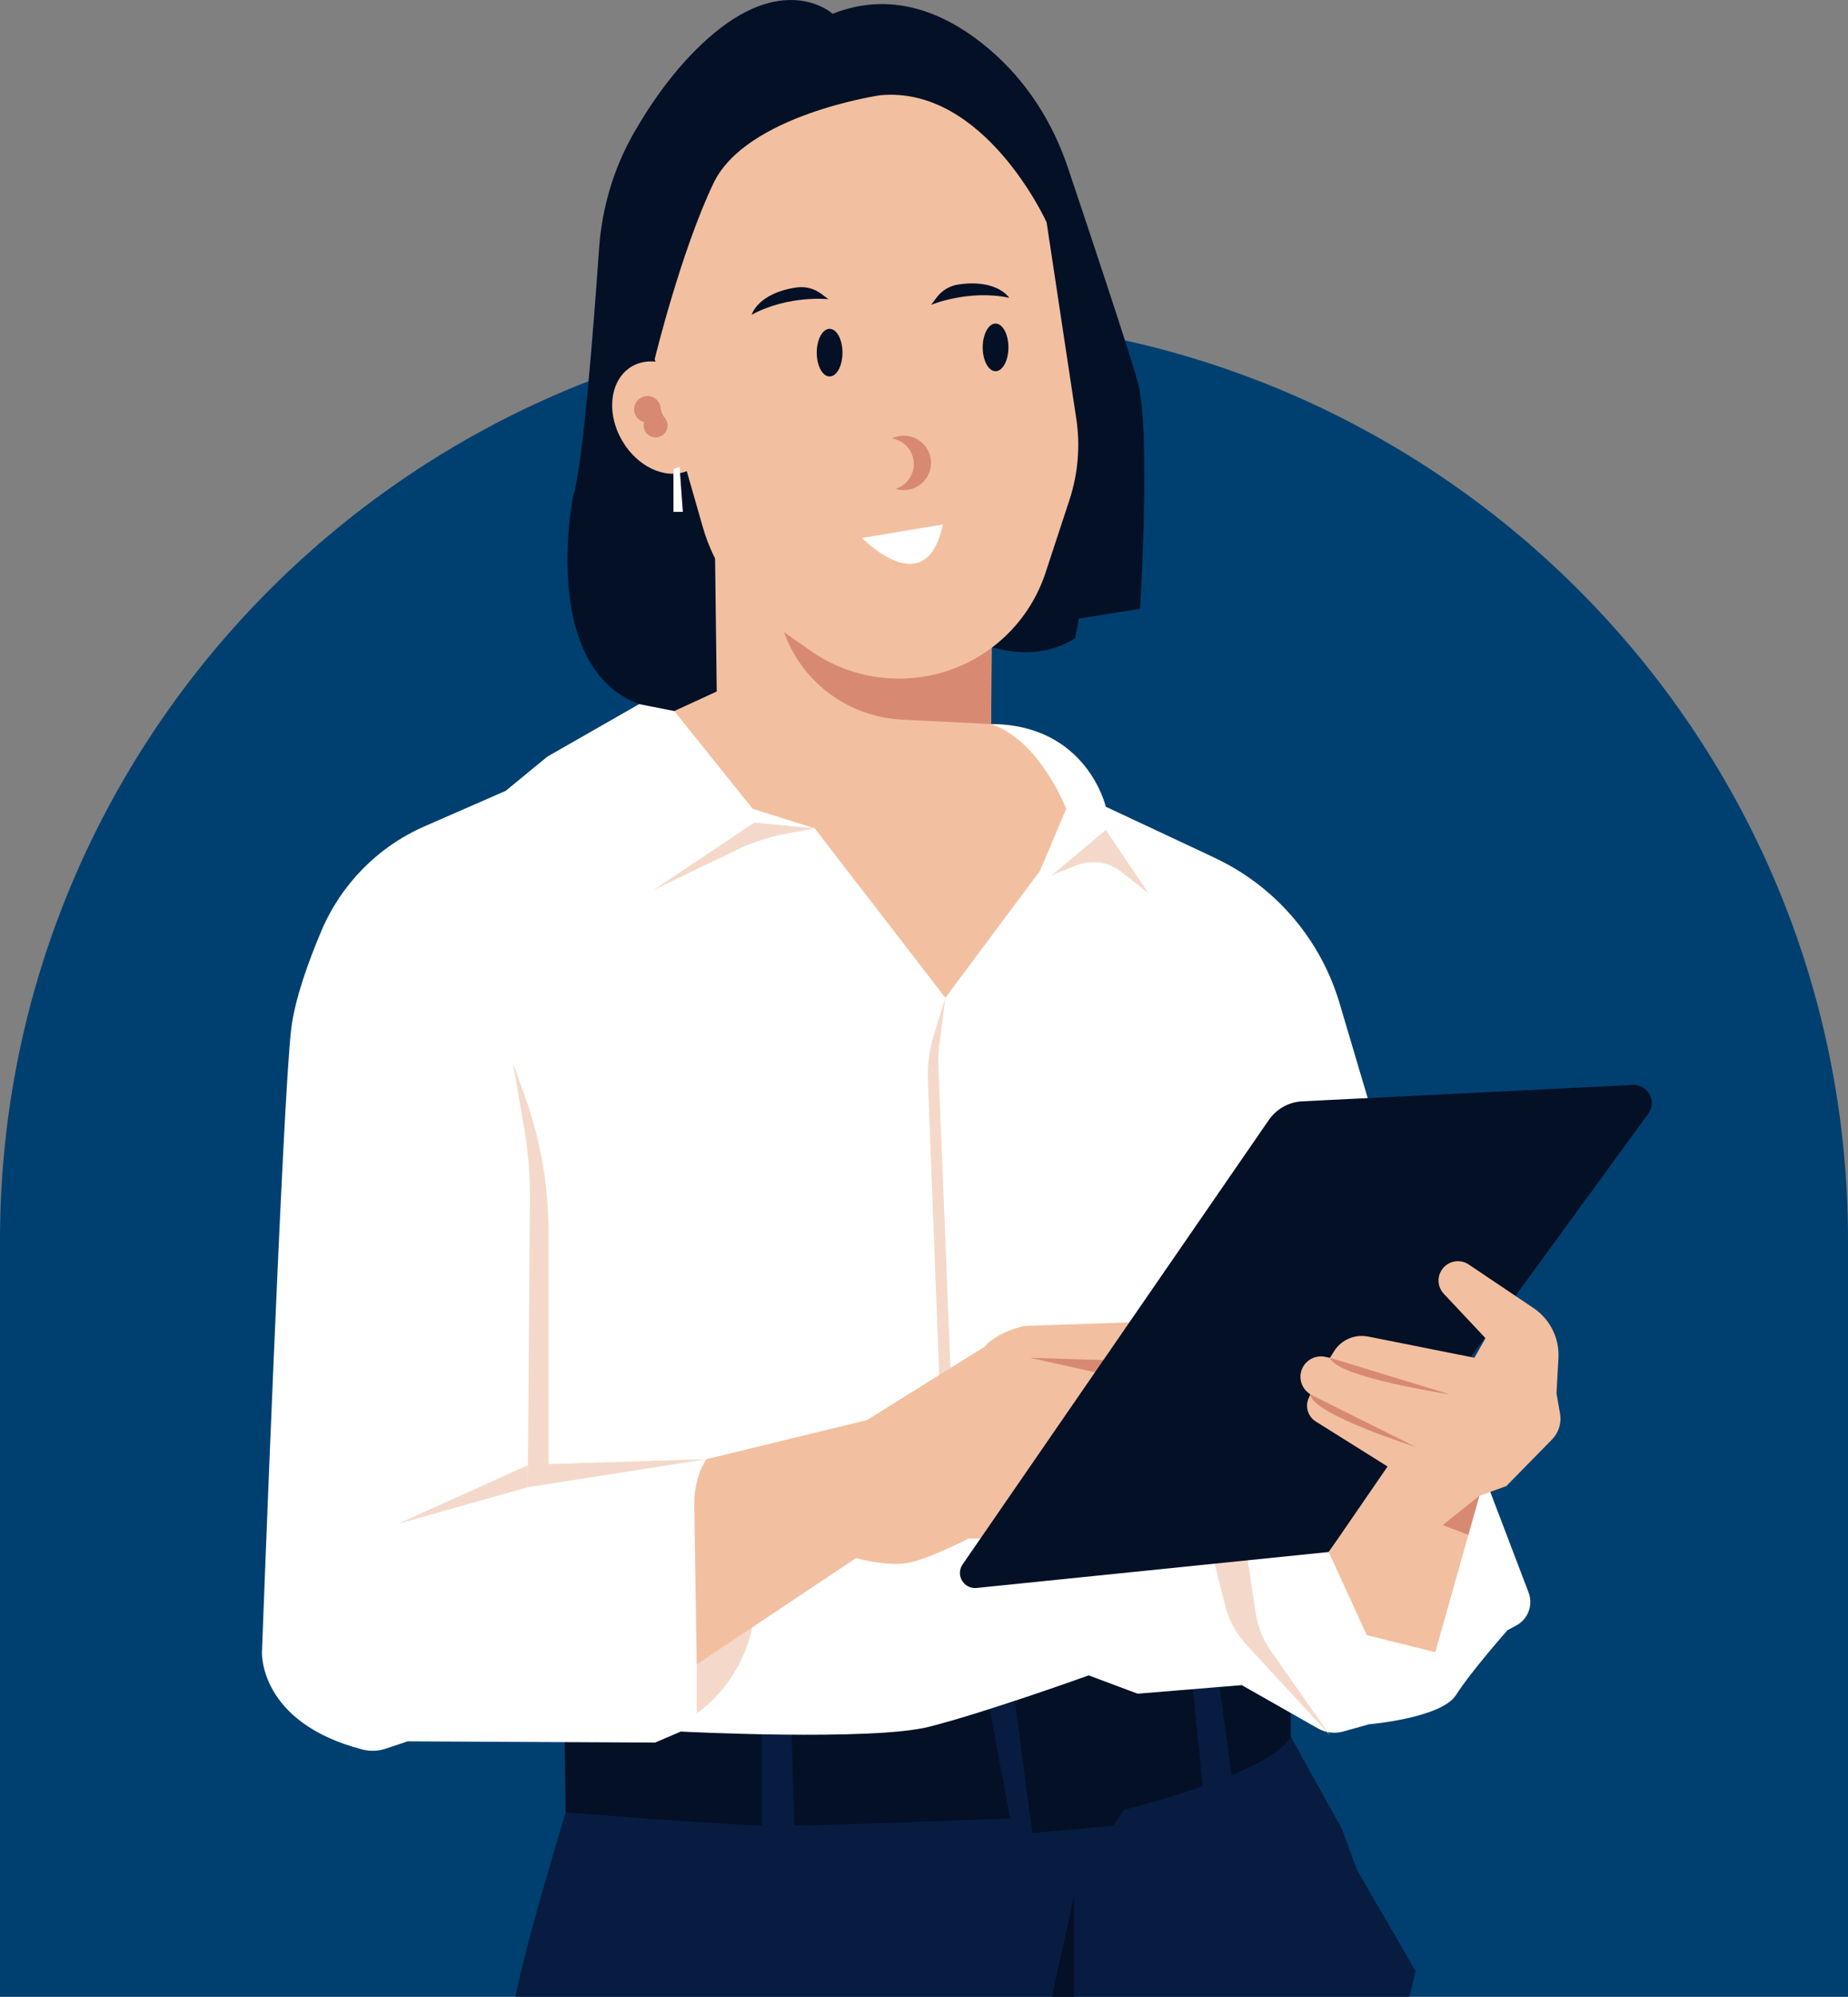
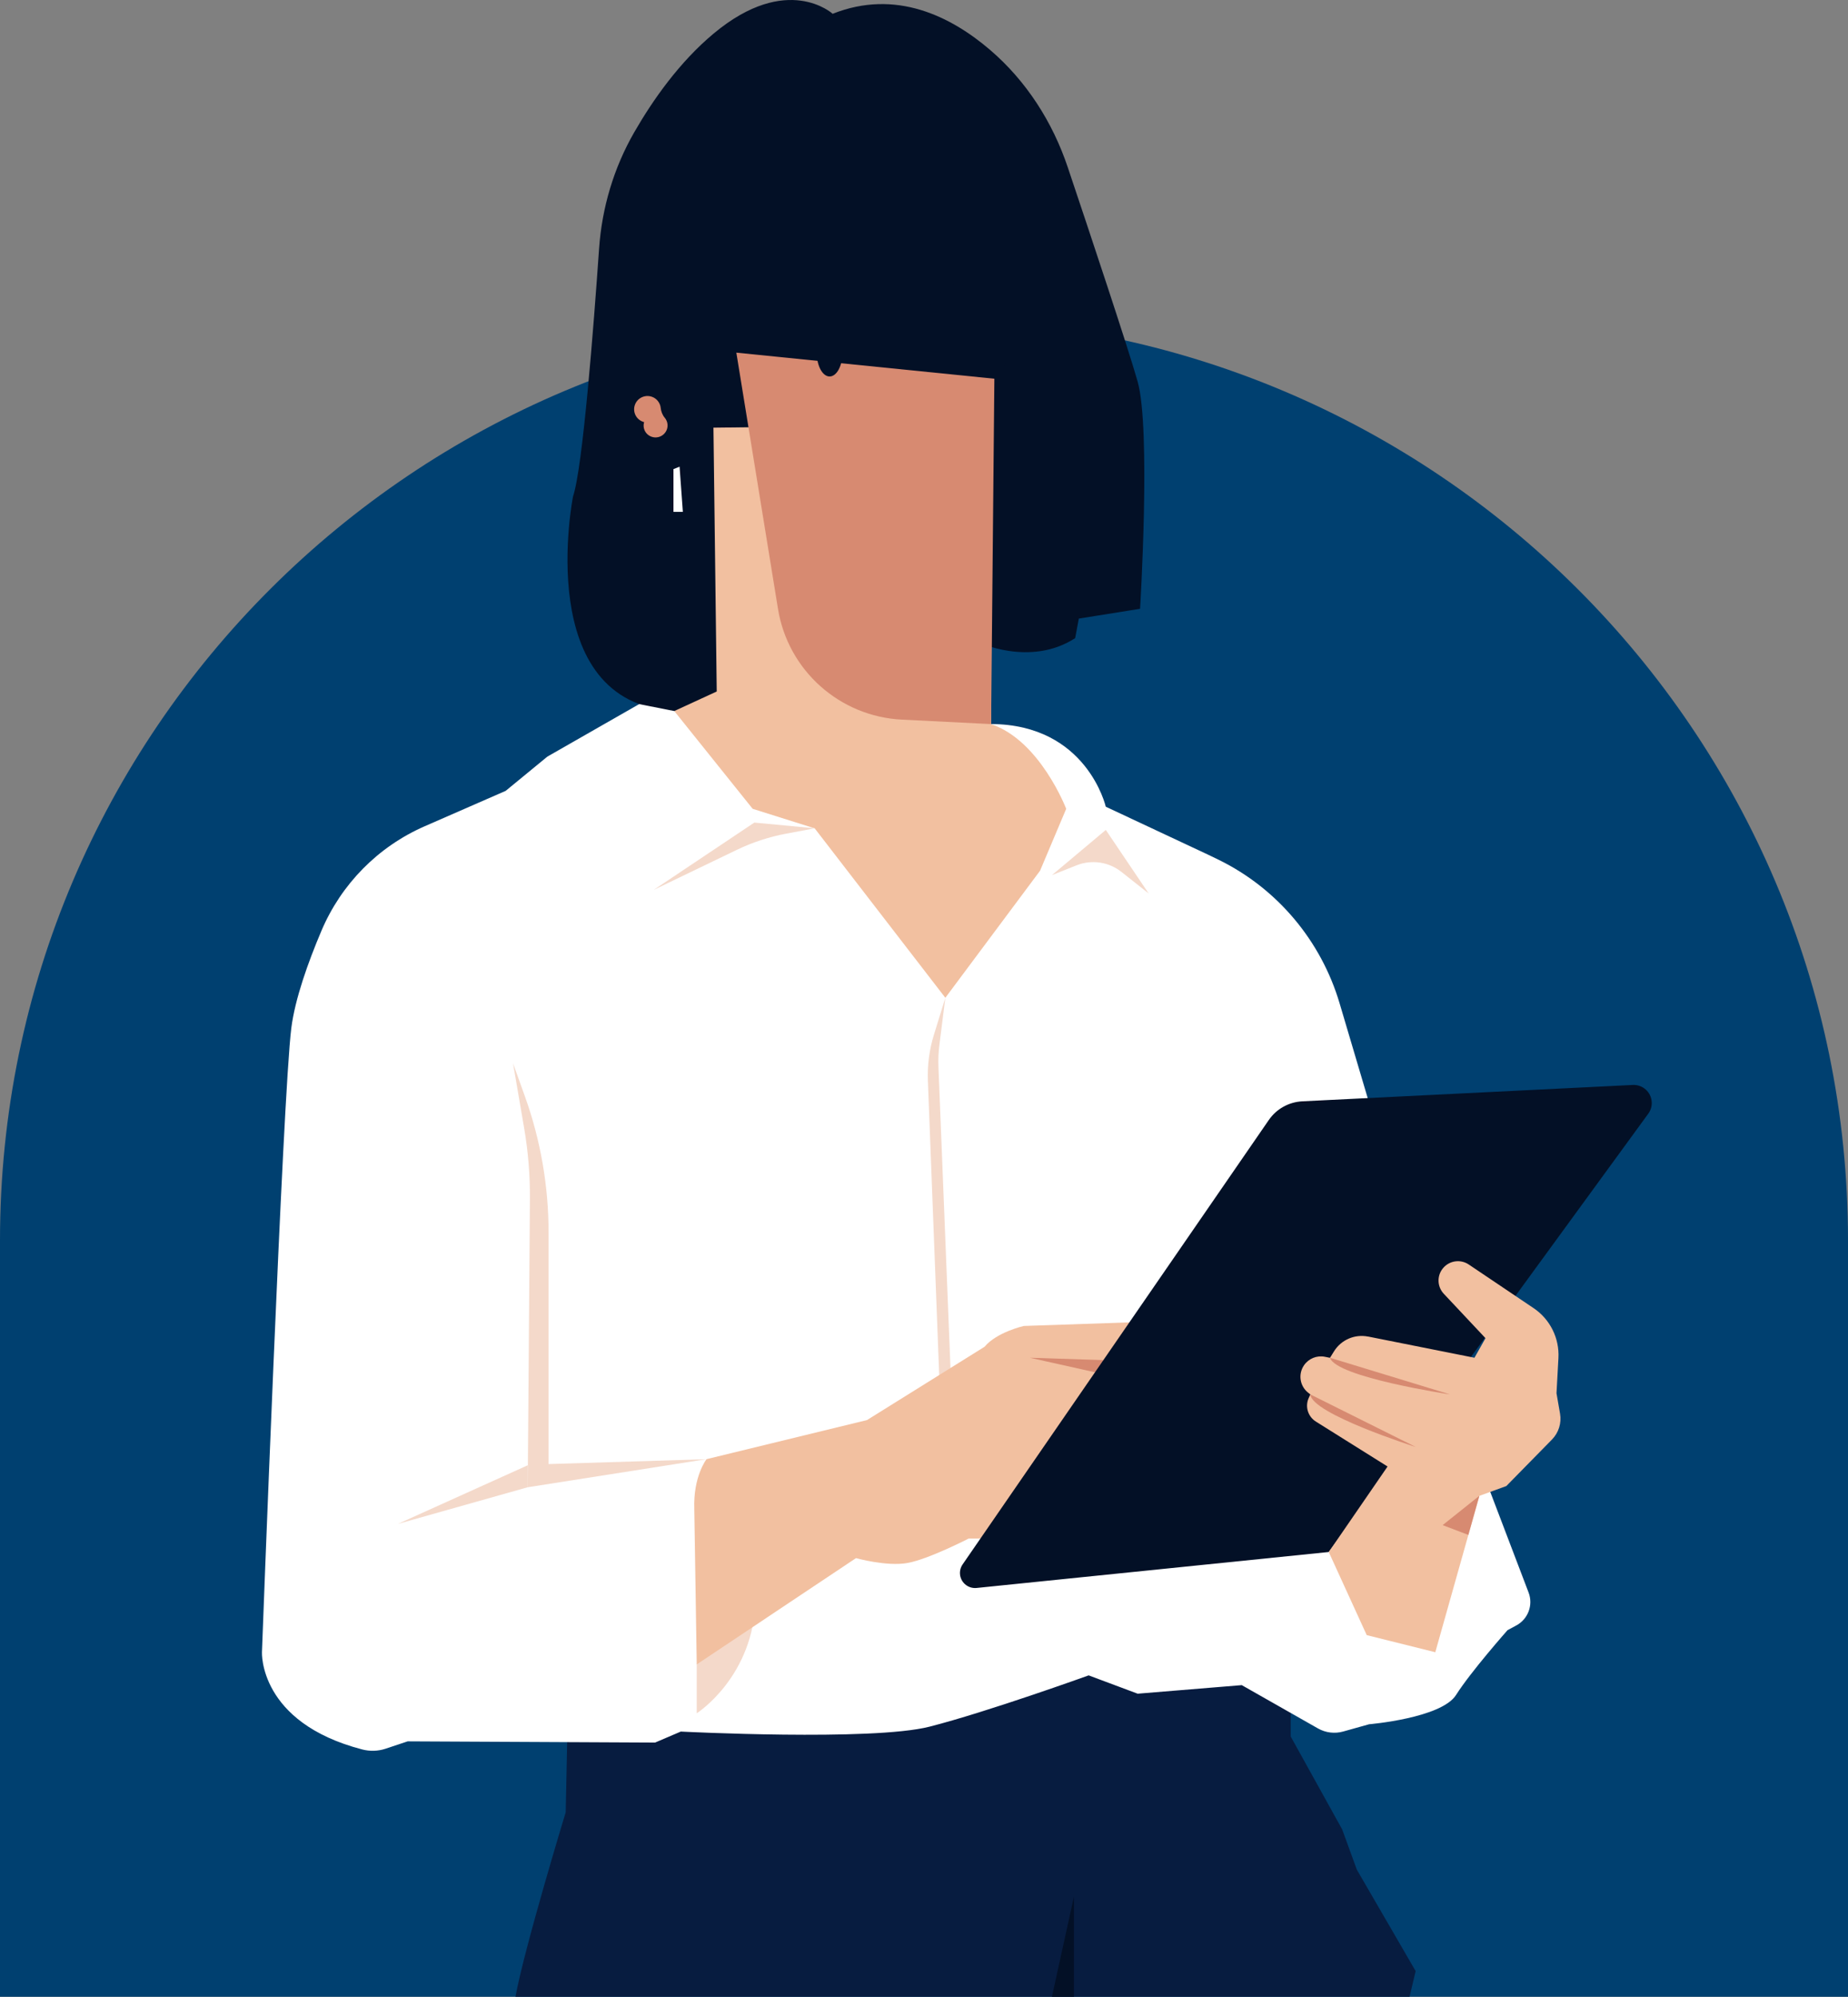
<svg xmlns="http://www.w3.org/2000/svg" width="313" height="338" viewBox="0 0 313 338" fill="none">
  <rect x="0" y="0" width="313" height="338" fill="#808080" stroke="none" />
  <path d="M156.5 53.913C242.877 53.913 313 123.825 313 209.941V338H0V209.941C0 123.825 70.123 53.913 156.5 53.913Z" fill="#004070" />
  <path d="M141.03 2.335C141.03 2.335 133.353 -4.696 120.91 5.646C115.084 10.489 110.57 16.922 107.423 22.388C103.954 28.42 101.95 35.162 101.466 42.1C100.556 55.2 98.694 79.266 97.055 84.032C97.055 84.032 90.069 119.053 114.202 120.361L148.082 124.775L165.506 108.641C165.506 108.641 174.426 112.984 182.103 108.022L182.724 104.71L193.097 103.054C193.097 103.054 194.965 72.653 192.683 64.586C191.061 58.848 184.505 39.19 180.851 28.322C178.281 20.668 173.848 13.724 167.712 8.464C161.047 2.753 151.714 -1.905 141.03 2.335Z" fill="#031026" />
  <path d="M96.227 286.916L95.814 306.769C95.814 306.769 88.762 329.933 87.308 338H238.739L239.773 333.657L229.814 316.492L227.326 309.668L218.613 293.951V280.097L152.852 276.373L96.222 286.921L96.227 286.916Z" fill="#071C40" />
-   <path d="M95.394 278.23L95.808 306.769C95.808 306.769 122.985 309.043 131.697 309.043C140.409 309.043 171.109 307.8 171.109 307.8L174.845 310.281L188.534 309.038L190.402 306.351C190.402 306.351 215.504 300.145 218.613 293.94V280.086L169.242 274.5L95.394 278.224V278.23Z" fill="#031026" />
  <path d="M129.002 291.052V311.73L134.605 311.524L133.979 289.809L129.002 291.052Z" fill="#071C40" />
  <path d="M201.815 283.81L203.89 304.288L208.866 302.426L206.171 282.573L201.815 283.81Z" fill="#071C40" />
-   <path d="M171.109 307.805L167.586 289.19L171.943 288.153L174.845 310.286L171.109 307.805Z" fill="#071C40" />
  <path d="M125.473 125.6L114.202 120.361L108.256 119.188L92.699 128.081L85.647 133.873L71.925 139.867C64.035 143.314 57.795 149.649 54.441 157.559C52.165 162.928 49.976 169.062 49.344 173.992C47.891 185.365 44.367 279.673 44.367 279.673C44.367 279.673 43.79 291.562 61.335 296.133C62.642 296.475 64.03 296.437 65.315 296.009L69.05 294.765L110.951 294.972L115.307 293.11C115.307 293.11 147.668 294.765 157.42 292.284C167.173 289.804 184.39 283.598 184.39 283.598L192.689 286.698L210.32 285.249L223.236 292.583C224.527 293.316 226.062 293.501 227.489 293.104L231.889 291.872C231.889 291.872 244.129 290.84 246.618 286.91C249.106 282.98 255.33 275.949 255.33 275.949L256.828 275.14C258.821 274.066 259.708 271.682 258.902 269.576L244.543 231.9L236.038 200.669L226.89 169.833C223.754 159.253 216.359 150.426 206.432 145.551C205.812 145.247 205.169 144.937 204.505 144.622L187.287 136.555C187.287 136.555 184.107 122.63 167.859 122.56L125.473 125.594V125.6Z" fill="white" />
  <path d="M121.744 266.645C121.33 267.263 118.008 281.742 118.008 281.742V290.015C118.008 290.015 127.761 283.81 127.968 270.575L121.744 266.645Z" fill="#F4D9CA" />
-   <path d="M225.257 293.74L215.276 279.495C213.931 277.573 213.043 275.363 212.689 273.045L210.734 260.233L204.717 260.646L207.505 271.764C208.126 274.24 209.357 276.52 211.094 278.398L225.257 293.74Z" fill="#F4D9CA" />
  <path d="M160.116 168.889L159.114 176.826C158.95 178.107 158.896 179.393 158.95 180.685L161.156 235.831L159.081 232.937L157.159 182.944C157.055 180.305 157.404 177.667 158.183 175.148L160.116 168.894V168.889Z" fill="#F4D9CA" />
  <path d="M120.839 72.376L121.395 117.05L114.202 120.361L127.477 136.908L137.986 140.22L160.115 168.9L176.157 147.391L180.584 136.913C180.584 136.913 176.157 125.334 167.858 122.576V71.839L120.839 72.393V72.376Z" fill="#F2C0A0" />
  <path d="M124.716 59.695L131.773 103.087C133.467 113.483 142.212 121.29 152.764 121.816L167.864 122.571L168.419 64.108L124.716 59.695Z" fill="#D78A71" />
-   <path d="M182.294 70.889L177.268 37.633C177.268 37.633 166.759 14.468 149.057 16.124C149.057 16.124 126.377 19.435 120.845 31.015C115.313 42.594 110.886 60.797 110.886 60.797L111.006 61.221C109.623 61.074 108.261 61.313 107.063 62.002C103.344 64.141 102.577 69.771 105.359 74.564C107.94 79.027 112.677 81.193 116.32 79.754L119.048 89.271C120.927 95.823 124.994 101.534 130.587 105.459L137.23 110.123C143.023 114.189 150.222 115.736 157.181 114.411C166.503 112.631 174.126 105.948 177.083 96.953L181.14 84.618C182.594 80.194 182.991 75.487 182.294 70.878V70.889Z" fill="#F2C0A0" />
  <path d="M119.669 246.998C119.669 246.998 117.387 249.891 117.594 255.477L118.008 281.742L144.978 263.751C144.978 263.751 150.162 265.2 153.69 264.576C157.219 263.957 164.064 260.439 164.064 260.439H177.339L197.666 223.627L173.397 224.452C173.397 224.452 168.833 225.484 166.759 227.97L146.846 240.38L119.669 246.998Z" fill="#F2C0A0" />
  <path d="M193.723 230.456L174.431 229.832L192.063 233.762L193.723 230.456Z" fill="#D78A71" />
  <path d="M119.669 246.998L89.383 251.753L89.753 203.003C89.786 198.975 89.459 194.952 88.779 190.979L86.894 179.991L88.898 185.566C91.556 192.96 92.912 200.761 92.912 208.617V247.829L119.669 247.003V246.998Z" fill="#F4D9CA" />
  <path d="M67.39 257.958L89.377 251.753V248.035L67.39 257.958Z" fill="#F4D9CA" />
  <path d="M127.755 139.248L110.744 150.621L124.787 143.862C127.445 142.581 130.265 141.658 133.167 141.115L137.992 140.209L127.76 139.242L127.755 139.248Z" fill="#F4D9CA" />
  <path d="M178.167 148.14L187.293 140.486L194.551 151.24L189.95 147.598C187.794 145.887 184.88 145.459 182.316 146.485L178.161 148.14H178.167Z" fill="#F4D9CA" />
  <path d="M214.9 189.589L163.04 264.815C162.316 265.863 162.479 267.285 163.421 268.143C163.96 268.637 164.684 268.876 165.414 268.8L225.049 262.714L279.175 188.514C279.588 187.949 279.795 187.26 279.757 186.559C279.67 184.871 278.233 183.568 276.539 183.655L220.584 186.424C218.297 186.538 216.201 187.705 214.905 189.583L214.9 189.589Z" fill="#031026" />
  <path d="M231.698 226.238L249.732 229.832L251.6 226.52L244.538 219.002C243.367 217.758 243.351 215.826 244.499 214.566C245.594 213.356 247.418 213.139 248.774 214.051L259.741 221.428C262.539 223.307 264.135 226.515 263.955 229.875L263.628 235.836L264.227 239.294C264.505 240.89 263.993 242.519 262.861 243.675L255.128 251.552L250.565 253.208L243.1 279.679L231.485 276.785L225.055 262.719L235.014 248.241L222.871 240.635C221.51 239.783 220.998 238.056 221.679 236.602L221.94 236.042L221.581 235.76C220.149 234.642 219.833 232.606 220.862 231.108C221.646 229.962 223.035 229.398 224.396 229.669L225.262 229.843L225.948 228.741C227.157 226.792 229.454 225.798 231.709 226.249L231.698 226.238Z" fill="#F2C0A0" />
  <path d="M244.342 258.165L250.56 253.203L248.698 259.821L244.342 258.165Z" fill="#D78A71" />
  <path d="M181.896 321.041V338H178.167L181.896 321.041Z" fill="#031026" />
-   <path d="M159.702 88.782L146.013 91.057C146.013 91.057 156.827 102.316 159.702 88.782Z" fill="white" />
  <path d="M151.355 74.092C151.256 74.13 151.158 74.179 151.066 74.222C152.542 74.461 153.854 75.433 154.453 76.915C155.362 79.168 154.268 81.73 152.008 82.637C151.899 82.68 151.79 82.713 151.681 82.751C152.667 83.06 153.767 83.049 154.801 82.632C157.165 81.681 158.313 79 157.361 76.638C156.408 74.282 153.718 73.137 151.349 74.087L151.355 74.092Z" fill="#D78A71" />
  <path d="M142.691 59.695C142.691 61.92 141.716 63.728 140.513 63.728C139.31 63.728 138.335 61.92 138.335 59.695C138.335 57.469 139.31 55.661 140.513 55.661C141.716 55.661 142.691 57.469 142.691 59.695Z" fill="#031026" />
  <path d="M170.799 58.805C170.799 61.03 169.824 62.838 168.621 62.838C167.418 62.838 166.443 61.03 166.443 58.805C166.443 56.579 167.418 54.771 168.621 54.771C169.824 54.771 170.799 56.579 170.799 58.805Z" fill="#031026" />
  <path d="M139.027 49.684L140.328 50.645C140.328 50.645 133.554 49.901 127.309 53.278C127.309 53.278 128.338 49.619 134.888 48.663C136.348 48.452 137.84 48.81 139.027 49.684Z" fill="#031026" />
  <path d="M158.673 50.314L157.704 51.606C157.704 51.606 163.982 48.957 170.935 50.406C170.935 50.406 168.899 47.193 162.348 48.153C160.889 48.365 159.566 49.136 158.678 50.314H158.673Z" fill="#031026" />
  <path d="M225.256 229.832L245.583 236.037C245.583 236.037 226.291 233.144 225.256 229.832Z" fill="#D78A71" />
  <path d="M221.935 236.037L239.773 244.929C239.773 244.929 222.142 239.343 221.935 236.037Z" fill="#D78A71" />
  <path d="M111.904 69.032C111.861 68.647 111.714 68.261 111.447 67.909C110.94 67.235 110.042 66.904 109.22 67.078C107.766 67.382 107.031 68.902 107.592 70.183C107.88 70.84 108.447 71.285 109.095 71.454C108.964 71.893 108.975 72.376 109.171 72.827C109.617 73.853 110.815 74.325 111.844 73.875C112.874 73.424 113.347 72.235 112.895 71.209C112.814 71.025 112.71 70.862 112.59 70.715C112.187 70.243 111.97 69.646 111.899 69.027L111.904 69.032Z" fill="#D78A71" />
  <path d="M114.066 79.407V86.649H115.656L115.101 78.994L114.066 79.407Z" fill="white" />
</svg>